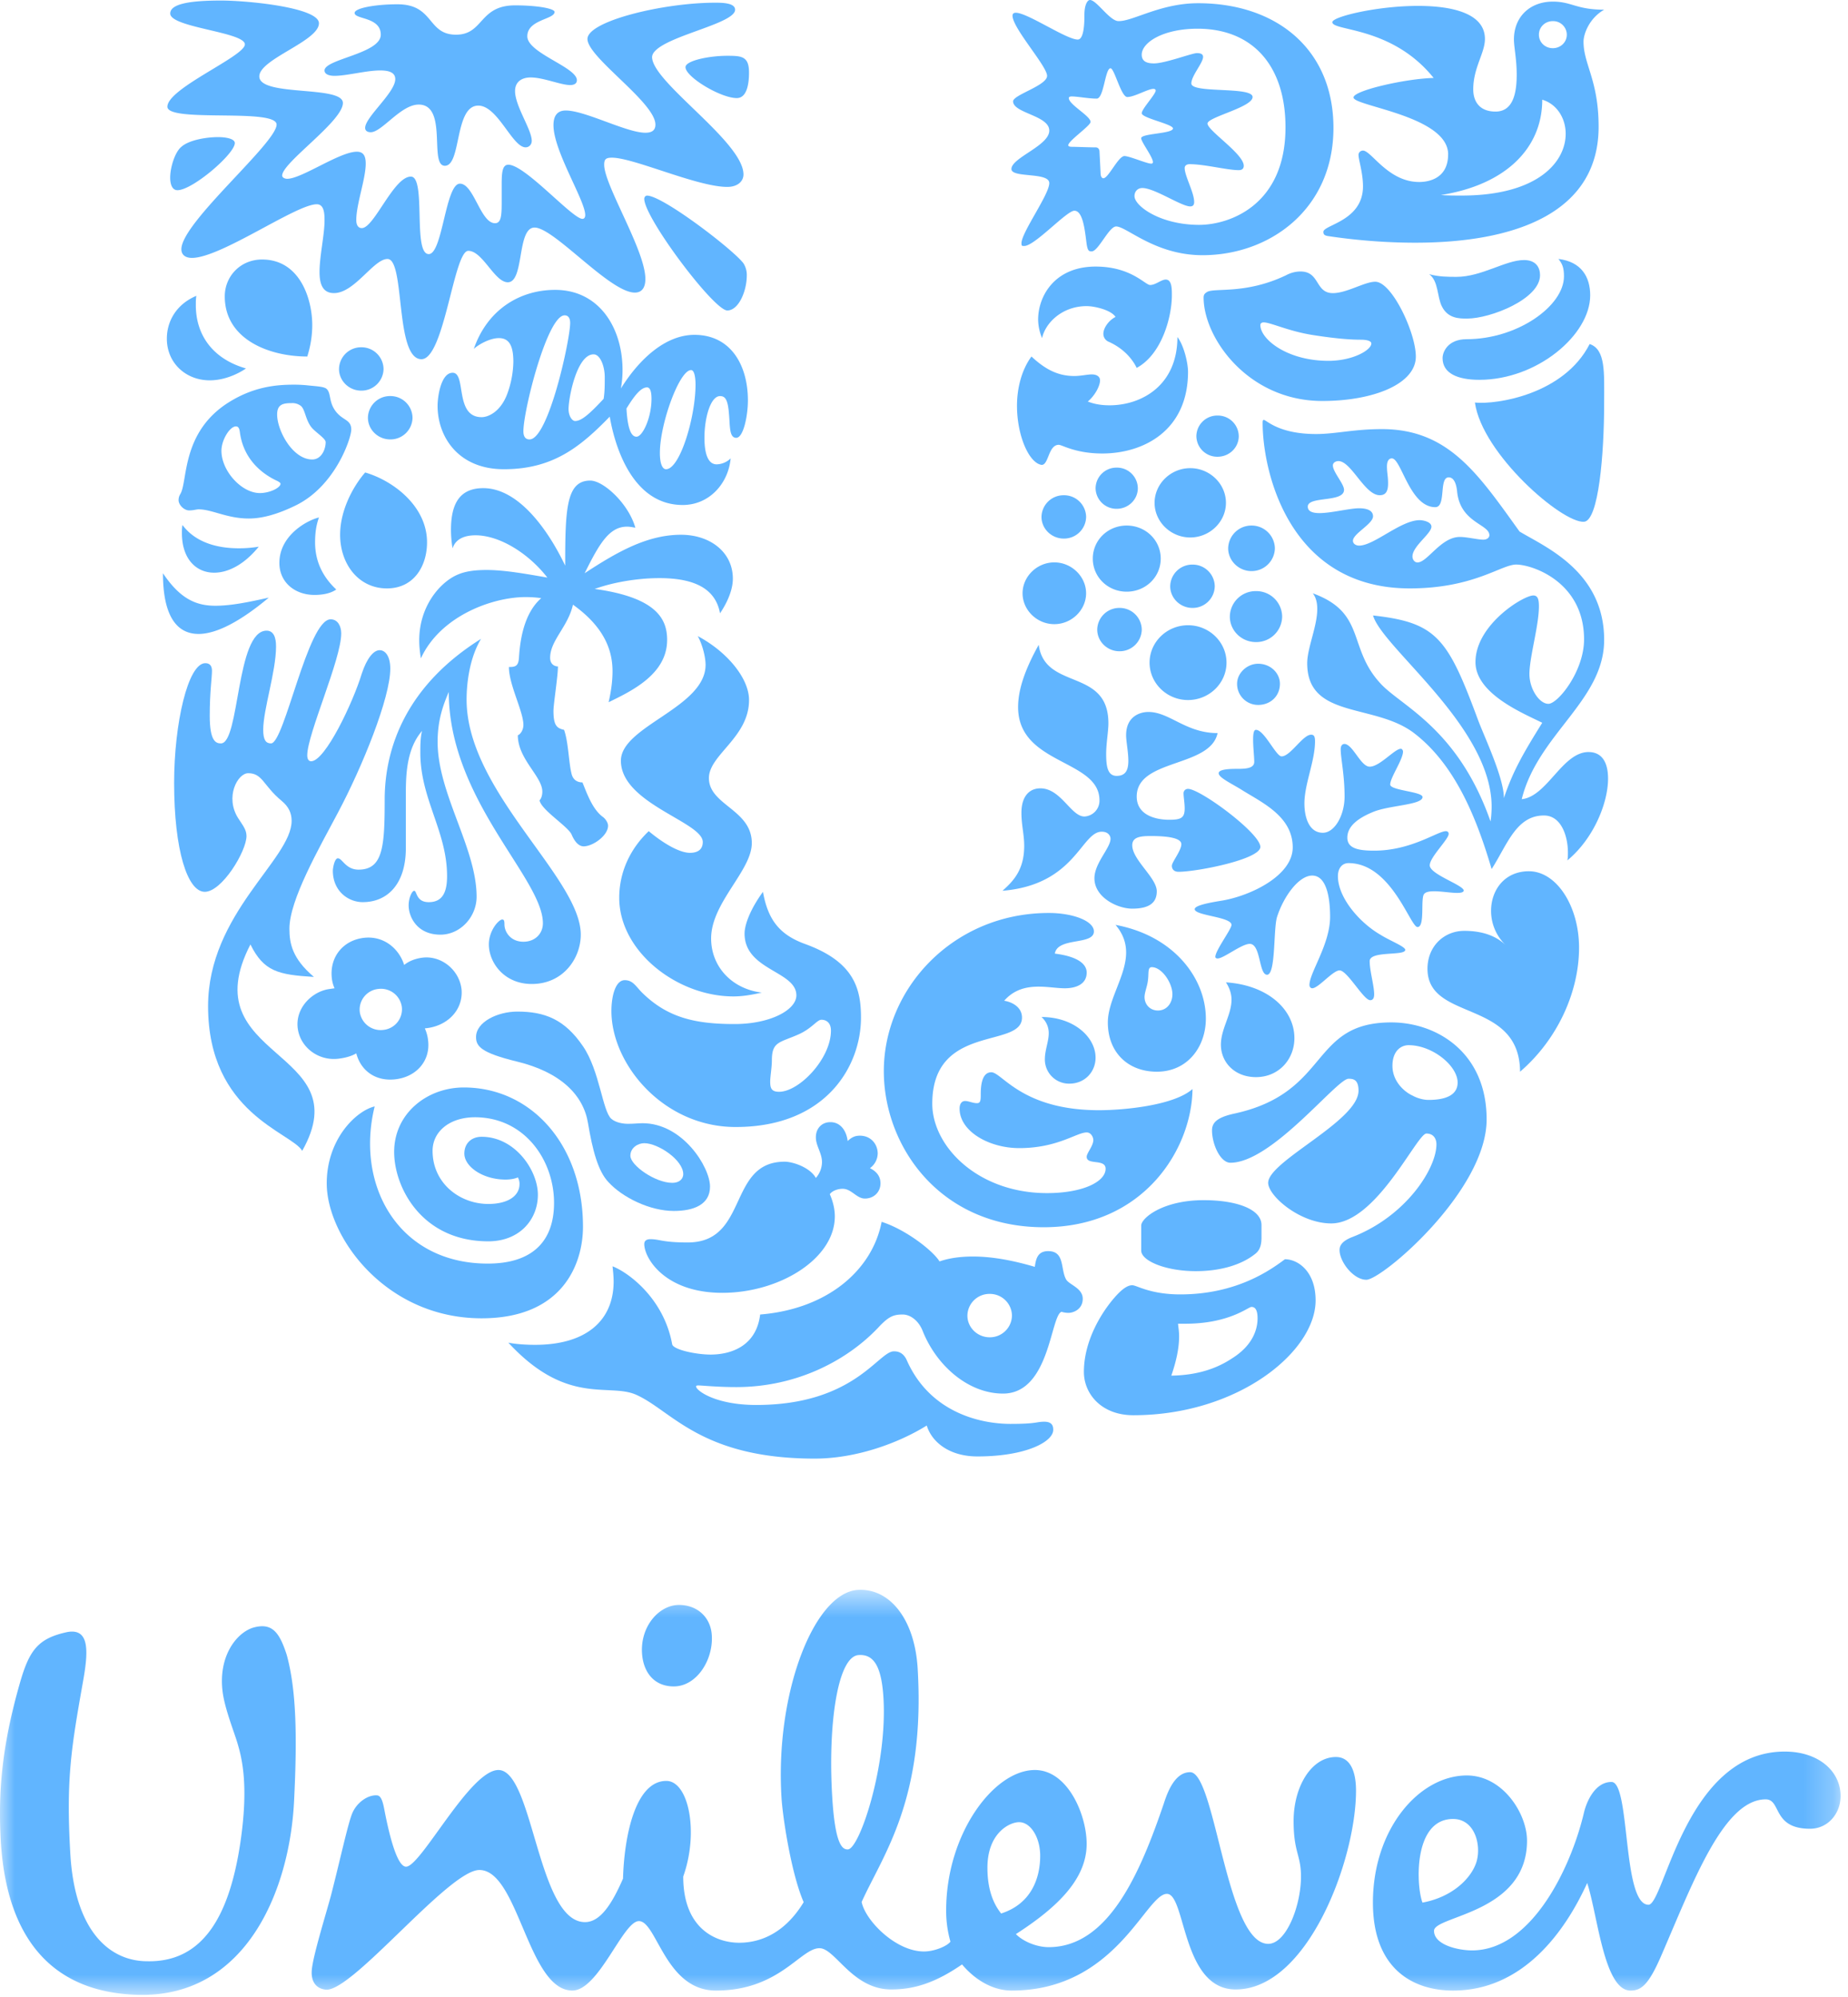
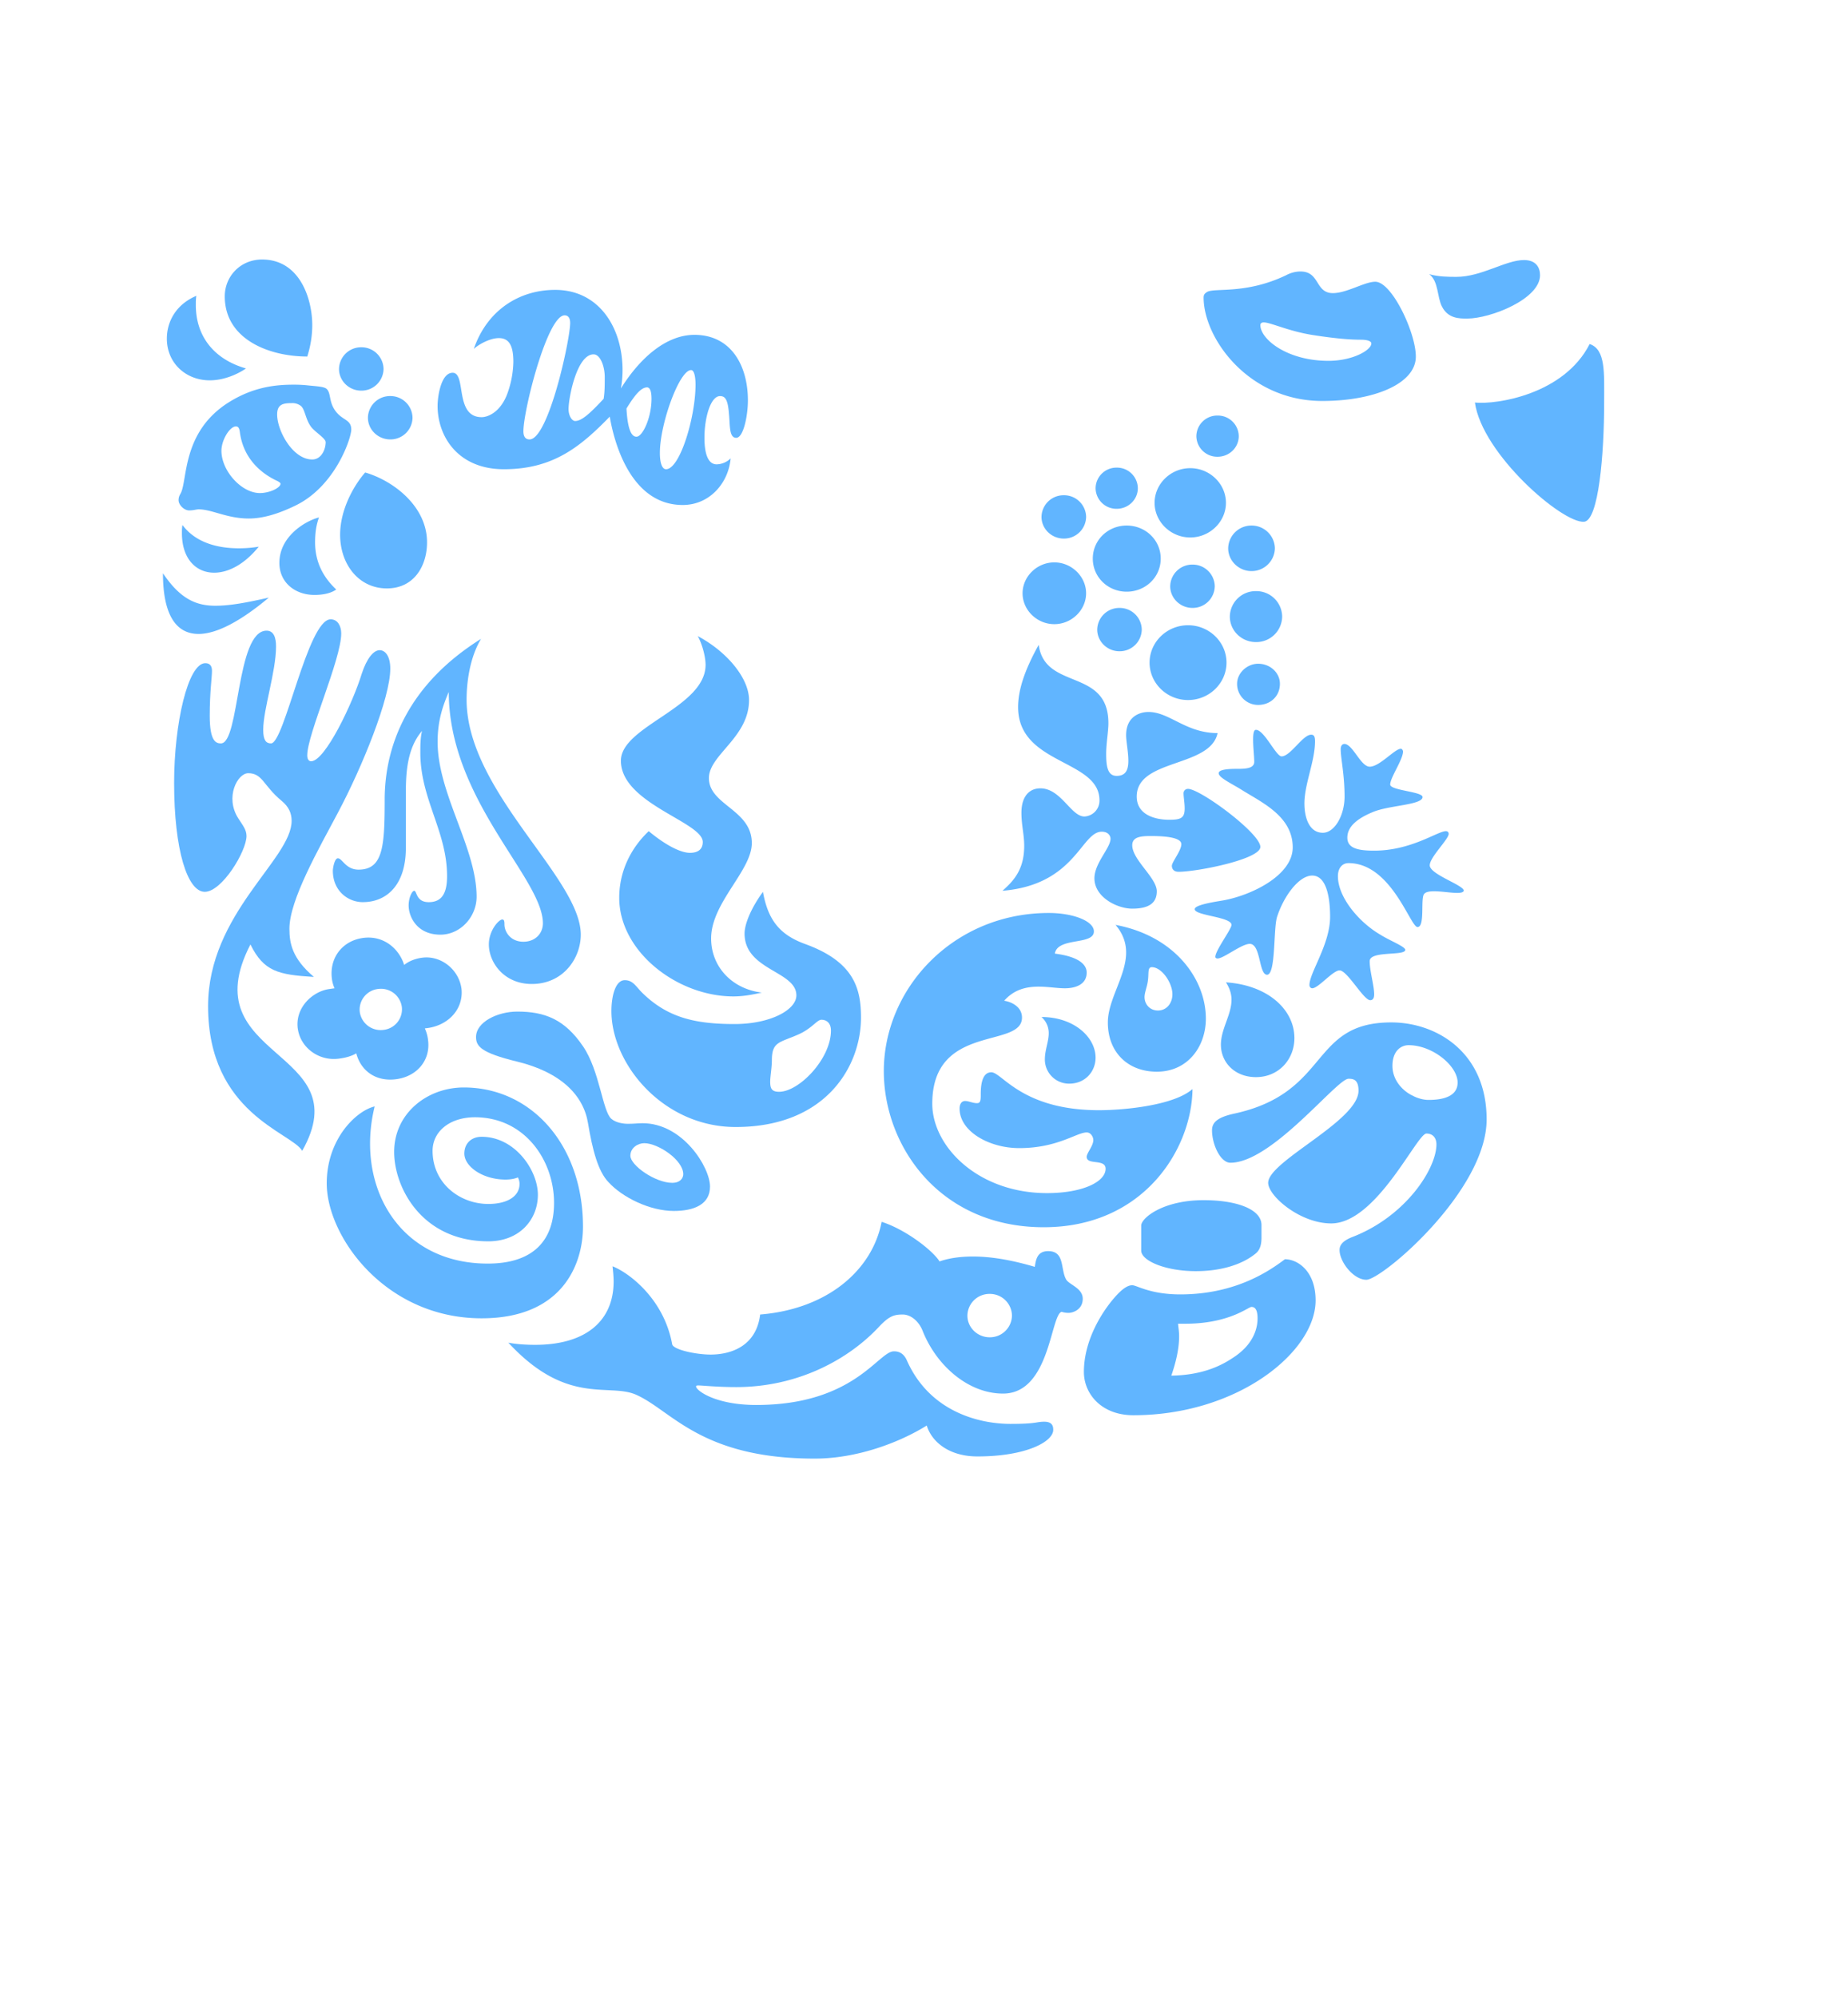
<svg xmlns="http://www.w3.org/2000/svg" xmlns:xlink="http://www.w3.org/1999/xlink" width="62" height="67" viewBox="0 0 62 67">
  <defs>
-     <path id="a" d="M0 .584h61.751v13.592H0z" />
-   </defs>
+     </defs>
  <g fill="none" fill-rule="evenodd">
    <g transform="translate(0 52.763)">
      <mask id="b" fill="#fff">
        <use xlink:href="#a" />
      </mask>
      <path fill="#61B5FF" d="M24.8 12.426c.53 0 1.444-.177 2.163-1.361-.411-.94-.705-2.836-.745-3.528-.212-3.534 1.111-6.858 2.56-6.95 1.062-.066 1.912.968 2.01 2.644.26 4.403-1.165 6.241-1.88 7.827.121.615 1.135 1.661 2.092 1.661.353 0 .78-.182.887-.33a3.716 3.716 0 0 1-.143-1.057c0-2.551 1.594-4.702 2.976-4.702 1.098 0 1.737 1.494 1.737 2.48 0 1.165-.958 2.115-2.374 3.026.249.254.707.438 1.099.438 2.02 0 3.079-2.516 3.862-4.814.14-.439.39-1.057.885-1.057.85 0 1.206 5.76 2.62 5.76.604 0 1.099-1.277 1.099-2.259 0-.73-.248-.803-.248-1.86 0-1.166.602-2.15 1.42-2.15.495 0 .674.51.674 1.127 0 2.335-1.632 6.673-4.038 6.673-1.81 0-1.67-3.208-2.306-3.208-.712 0-1.704 3.245-5.208 3.245-.57 0-1.17-.292-1.666-.877-.85.585-1.56.84-2.374.84-1.31 0-1.878-1.385-2.409-1.385-.639 0-1.345 1.422-3.473 1.422-1.7 0-1.984-2.331-2.585-2.331-.533 0-1.347 2.33-2.233 2.33-1.49 0-1.806-4.045-3.119-4.045-1.027 0-4.273 4.109-5.155 4.015-.354-.038-.503-.31-.466-.675.05-.504.473-1.854.644-2.493.286-1.108.55-2.323.696-2.71.145-.392.54-.67.855-.64.159.015.207.32.256.572.178.902.429 1.82.71 1.82.498 0 2.143-3.244 3.098-3.244 1.171 0 1.312 5.104 2.905 5.104.532 0 .924-.655 1.276-1.46.036-1.35.39-3.278 1.453-3.278.745 0 1.1 1.712.567 3.208 0 1.785 1.132 2.222 1.878 2.222m28.343-4.373c-.44 1.874-1.77 4.63-3.757 4.63-.46 0-1.275-.183-1.275-.657 0-.511 3.12-.581 3.12-3.025 0-.91-.814-2.188-2.02-2.188-1.594 0-3.15 1.788-3.15 4.266 0 2.222 1.342 2.952 2.689 2.952 2.339 0 3.756-1.97 4.5-3.61.356 1.094.565 3.61 1.454 3.61.353 0 .603-.183 1.028-1.166 1.06-2.444 2.089-5.25 3.507-5.25.53 0 .212.986 1.487.986.601 0 1.025-.51 1.025-1.097 0-.839-.743-1.493-1.875-1.493-3.331 0-4.038 5.14-4.57 5.14-.886 0-.602-4.12-1.241-4.12-.568 0-.846.696-.922 1.022M29.64 4.215c-.062-1.02-.302-1.48-.834-1.442-.705.043-1.03 2.328-.887 4.728.092 1.567.318 1.808.53 1.793.39-.024 1.326-2.822 1.191-5.079m-5.762-2.141c-.05-.585-.496-.983-1.098-.983-.672 0-1.306.725-1.239 1.638.043.601.388 1.096 1.065 1.096.776 0 1.344-.911 1.272-1.751m11.02 7.435c0-.617-.32-1.129-.707-1.129-.322 0-1.063.364-1.063 1.53 0 .915.316 1.349.46 1.535 1.026-.33 1.31-1.206 1.31-1.936M48.75 8.273c.745 0 .958.907.78 1.456-.177.546-.814 1.168-1.806 1.35-.213-.548-.32-2.806 1.026-2.806M7.953 5.685c-.1-.332-.396-1.077-.477-1.627-.176-1.217.442-2.02 1.01-2.203.638-.183.887.146 1.134.912.319 1.166.355 2.695.247 4.883-.14 2.99-1.593 6.6-5.206 6.525-3.12-.07-4.5-2.15-4.643-5.32-.068-1.495.036-2.99.638-5.103.32-1.132.604-1.534 1.595-1.75.778-.147.708.69.531 1.677-.387 2.187-.568 3.242-.425 5.722.14 2.625 1.311 3.646 2.587 3.646 1.913.038 2.763-1.602 3.119-3.974.28-1.895.069-2.806-.11-3.388" mask="url(#b)" />
    </g>
    <g fill="#61B5FF">
-       <path d="M49.483 13.508c.243 1.727 2.933 4.055 3.662 4 .487-.04.674-2.255.674-4 0-1 .056-1.782-.486-1.964-.862 1.692-3.12 2.037-3.85 1.964m.148-.763c1.943 0 3.72-1.51 3.72-2.836 0-.62-.3-1.128-1.066-1.22.131.165.186.292.186.583 0 1-1.566 2.11-3.269 2.11-.617 0-.804.417-.804.635 0 .51.505.728 1.233.728m-.41-2.055c-.262 0-.636 0-.842-.4-.169-.327-.112-.855-.43-1.09.318.09.654.09.916.09.842 0 1.647-.564 2.265-.564.407 0 .538.255.538.509 0 .8-1.661 1.455-2.447 1.455M7.411 24.945c.635 0 .504-3.783 1.532-3.783.243 0 .318.237.318.528 0 .854-.43 2.11-.43 2.8 0 .346.093.455.262.455.449 0 1.234-4.164 2-4.164.243 0 .355.236.355.473 0 .872-1.14 3.381-1.14 4.09 0 .11.037.2.131.2.468 0 1.402-1.963 1.7-2.945.169-.51.393-.782.599-.782.187 0 .356.2.356.619 0 .981-.936 3.29-1.758 4.836-.635 1.2-1.626 2.926-1.626 3.89 0 .491.092 1 .822 1.619-1.196-.073-1.682-.182-2.13-1.09-2 3.872 3.682 3.49 1.737 6.925-.355-.617-3.158-1.253-3.158-4.854 0-3.108 2.803-4.927 2.803-6.218 0-.254-.093-.472-.336-.672-.617-.51-.636-.927-1.121-.927-.355 0-.786.8-.337 1.508.15.237.28.382.28.6 0 .51-.823 1.872-1.4 1.872-.58 0-1.028-1.398-1.028-3.654 0-2 .466-4.018 1.046-4.018.168 0 .224.11.224.255 0 .237-.075.709-.075 1.509 0 .855.206.928.374.928" />
+       <path d="M49.483 13.508c.243 1.727 2.933 4.055 3.662 4 .487-.04.674-2.255.674-4 0-1 .056-1.782-.486-1.964-.862 1.692-3.12 2.037-3.85 1.964m.148-.763m-.41-2.055c-.262 0-.636 0-.842-.4-.169-.327-.112-.855-.43-1.09.318.09.654.09.916.09.842 0 1.647-.564 2.265-.564.407 0 .538.255.538.509 0 .8-1.661 1.455-2.447 1.455M7.411 24.945c.635 0 .504-3.783 1.532-3.783.243 0 .318.237.318.528 0 .854-.43 2.11-.43 2.8 0 .346.093.455.262.455.449 0 1.234-4.164 2-4.164.243 0 .355.236.355.473 0 .872-1.14 3.381-1.14 4.09 0 .11.037.2.131.2.468 0 1.402-1.963 1.7-2.945.169-.51.393-.782.599-.782.187 0 .356.2.356.619 0 .981-.936 3.29-1.758 4.836-.635 1.2-1.626 2.926-1.626 3.89 0 .491.092 1 .822 1.619-1.196-.073-1.682-.182-2.13-1.09-2 3.872 3.682 3.49 1.737 6.925-.355-.617-3.158-1.253-3.158-4.854 0-3.108 2.803-4.927 2.803-6.218 0-.254-.093-.472-.336-.672-.617-.51-.636-.927-1.121-.927-.355 0-.786.8-.337 1.508.15.237.28.382.28.6 0 .51-.823 1.872-1.4 1.872-.58 0-1.028-1.398-1.028-3.654 0-2 .466-4.018 1.046-4.018.168 0 .224.11.224.255 0 .237-.075.709-.075 1.509 0 .855.206.928.374.928" />
      <path d="M12.176 30.271c.786 0 1.44-.564 1.44-1.817V26.6c0-.71.056-1.509.543-2.073-.057.237-.057.491-.057.727 0 1.564.897 2.637.897 4.146 0 .563-.168.872-.616.872-.43 0-.392-.381-.486-.381-.074 0-.187.235-.187.49 0 .382.28.982 1.065.982.673 0 1.215-.6 1.215-1.273 0-1.635-1.308-3.454-1.308-5.199 0-.764.205-1.273.374-1.673 0 3.618 3.158 6.254 3.158 7.763 0 .346-.261.619-.654.619-.43 0-.636-.328-.636-.583 0-.127-.019-.163-.075-.163-.11 0-.448.363-.448.837 0 .6.504 1.327 1.44 1.327 1.064 0 1.644-.873 1.644-1.655 0-1.908-3.831-4.8-3.831-7.89 0-.528.092-1.382.485-2.036-2.467 1.544-3.233 3.6-3.233 5.4 0 1.563-.055 2.344-.878 2.344-.43 0-.542-.38-.693-.38-.111 0-.168.326-.168.417 0 .673.505 1.054 1.01 1.054M44.568 12.108c.823 0 1.44-.363 1.44-.582 0-.072-.112-.127-.355-.127s-.73-.017-1.646-.163c-.786-.128-1.384-.418-1.61-.418-.074 0-.112.036-.112.09 0 .474.899 1.2 2.283 1.2M40.493 9.8c.238-.155 1.291.09 2.654-.564.168-.09.336-.126.485-.126.656 0 .487.726 1.086.726.467 0 1.066-.382 1.422-.382.557 0 1.361 1.71 1.361 2.51 0 .927-1.436 1.491-3.138 1.491-2.485 0-3.982-2.11-3.982-3.473 0-.109.057-.146.112-.182M12.57 37.126c-.617.146-1.608 1.09-1.608 2.583 0 1.78 1.963 4.527 5.196 4.527 2.728 0 3.401-1.836 3.401-3.074 0-2.745-1.737-4.672-3.998-4.672-1.234 0-2.337.873-2.337 2.162 0 1.202.935 3.001 3.159 3.001 1.047 0 1.663-.728 1.663-1.562 0-.82-.766-1.946-1.888-1.946-.336 0-.579.216-.579.563 0 .436.617.873 1.383.873.186 0 .336-.037.412-.073a.437.437 0 0 1 .056.219c0 .418-.412.672-1.047.672-.953 0-1.87-.69-1.87-1.783 0-.653.58-1.126 1.421-1.126 1.663 0 2.654 1.436 2.654 2.873 0 1.29-.728 2.037-2.224 2.037-2.991 0-4.448-2.619-3.794-5.274M32.456 44.145c0 .4.336.728.748.728a.74.74 0 0 0 .747-.728.74.74 0 0 0-.747-.728.74.74 0 0 0-.748.728m1.449 3.634c.896 0 .85-.073 1.131-.073.28 0 .3.164.3.273 0 .4-.918.892-2.544.892-.953 0-1.533-.491-1.7-1.037-.935.582-2.355 1.11-3.758 1.11-3.83 0-4.802-1.62-5.999-2.146-.916-.4-2.317.382-4.28-1.745.262.054.617.073.898.073 1.718 0 2.634-.817 2.634-2.127 0-.165-.019-.345-.037-.508.523.2 1.72 1.071 2.001 2.616.037.183.803.346 1.288.346.674 0 1.533-.273 1.664-1.344 2.243-.183 3.758-1.473 4.076-3.11.802.254 1.718.963 1.942 1.328.318-.11.692-.164 1.121-.164.598 0 1.272.11 2.075.346.038-.236.075-.527.45-.527.56 0 .41.6.597.943.094.183.562.291.562.655 0 .346-.3.474-.487.474a.848.848 0 0 1-.225-.036c-.373.127-.392 2.744-1.962 2.744-1.159 0-2.224-.927-2.692-2.09-.13-.345-.41-.563-.673-.563-.298 0-.466.054-.82.436-1.01 1.071-2.692 1.999-4.767 1.999-.636 0-1.14-.055-1.271-.055-.075 0-.075.018-.075.036 0 .128.635.619 2.018.619 3.29 0 4.094-1.8 4.617-1.8.076 0 .298 0 .43.291.766 1.744 2.44 2.144 3.486 2.144M45.242 36.198c-.393 0-2.564 2.818-3.962 2.818-.337 0-.617-.618-.617-1.089 0-.255.167-.437.767-.564 3.213-.71 2.502-3.056 5.248-3.056 1.514 0 3.198 1.001 3.198 3.255 0 2.4-3.512 5.381-4.036 5.381-.43 0-.898-.6-.898-.998 0-.127.056-.292.43-.437 1.792-.692 2.82-2.292 2.82-3.11 0-.182-.093-.362-.336-.362-.318 0-1.678 3.016-3.194 3.016-1.049 0-2.115-.924-2.115-1.362 0-.728 3.031-2.073 3.031-3.092 0-.383-.186-.4-.336-.4m2.016-1.127c-.262 0-.542.2-.542.693 0 .543.43.89.673.998.13.073.337.146.54.146.543 0 .974-.146.974-.583 0-.561-.843-1.254-1.645-1.254M12.344 14.017c0 .4.338.728.75.728a.74.74 0 0 0 .746-.728.74.74 0 0 0-.747-.727.74.74 0 0 0-.749.727m-.97-1.636c0 .4.336.727.746.727a.74.74 0 0 0 .748-.727.74.74 0 0 0-.748-.728.74.74 0 0 0-.746.728m-.673 4.982c-.431.108-1.328.618-1.328 1.526 0 .654.523 1.074 1.178 1.074.336 0 .579-.074.73-.182-.524-.491-.71-1.037-.71-1.582 0-.382.054-.618.13-.836m-4.579.254c-.019.092-.019.182-.019.273 0 .854.467 1.327 1.084 1.327.466 0 1.009-.273 1.494-.873a4.041 4.041 0 0 1-.672.054c-.692 0-1.439-.18-1.887-.781m-.655 1.618c0 1.382.43 2.037 1.196 2.037.598 0 1.402-.419 2.355-1.219-.729.164-1.29.273-1.794.273-.672 0-1.195-.255-1.757-1.09m4.842-7.273c.093-.292.167-.654.167-1.055 0-.872-.412-2.2-1.683-2.2-.728 0-1.252.564-1.252 1.237 0 1.437 1.477 2.018 2.768 2.018m-1.59 4.582c-.617 0-1.29-.745-1.29-1.419 0-.363.281-.818.486-.818.075 0 .113.055.131.183.112.89.71 1.4 1.271 1.654.056.036.094.054.094.09 0 .128-.356.31-.692.31m1.72-2.219c.13.172.487.383.487.51 0 .254-.151.582-.45.582-.655 0-1.178-.964-1.178-1.51 0-.345.206-.381.486-.381a.46.46 0 0 1 .28.073c.17.09.17.454.375.726m-4.391 2.255a.382.382 0 0 0-.057.2c0 .164.187.346.354.346.15 0 .244-.036.318-.036.448 0 .953.308 1.682.308.43 0 .935-.127 1.57-.436 1.346-.655 1.87-2.272 1.87-2.546 0-.346-.285-.3-.524-.618-.238-.317-.147-.598-.3-.746-.086-.085-.354-.09-.691-.127a4.233 4.233 0 0 0-.411-.018c-.616 0-1.348.074-2.168.582-1.622 1.007-1.383 2.673-1.643 3.09m6.203-.726c-.41.472-.84 1.273-.84 2.09 0 .982.617 1.8 1.57 1.8.916 0 1.346-.763 1.346-1.545 0-1.218-1.14-2.073-2.076-2.345m-4-3.49s-.54.398-1.214.398c-.803 0-1.439-.581-1.439-1.399 0-.564.3-1.145.99-1.437-.018.11-.018.2-.018.31 0 1.036.598 1.817 1.682 2.127M41.205 18.398c0 .42.356.765.781.765a.78.78 0 0 0 .786-.765.78.78 0 0 0-.786-.763.779.779 0 0 0-.781.763m.056 2.291c0 .474.393.856.876.856a.867.867 0 0 0 .879-.856.866.866 0 0 0-.88-.854.866.866 0 0 0-.875.854m-2.693 1.546c0 .69.58 1.255 1.29 1.255.71 0 1.291-.564 1.291-1.255 0-.69-.58-1.255-1.29-1.255-.712 0-1.291.565-1.291 1.255m.692-2.564c0 .4.336.728.748.728a.74.74 0 0 0 .747-.728.74.74 0 0 0-.747-.726.74.74 0 0 0-.748.726m-2.448 1.455c0 .4.337.727.744.727a.74.74 0 0 0 .75-.727.74.74 0 0 0-.75-.727.74.74 0 0 0-.744.727m1.924-4.253c0 .635.542 1.162 1.196 1.162.656 0 1.198-.527 1.198-1.162 0-.638-.542-1.164-1.198-1.164-.654 0-1.196.526-1.196 1.164m1.402-2.237a.7.7 0 0 0 .712.69c.392 0 .71-.309.71-.69a.701.701 0 0 0-.71-.692.7.7 0 0 0-.712.692m-3.381 1.745a.7.7 0 0 0 .706.692c.393 0 .711-.31.711-.692a.7.7 0 0 0-.71-.69.7.7 0 0 0-.707.69m-.094 2.363c0 .62.505 1.11 1.137 1.11.635 0 1.142-.49 1.142-1.11 0-.618-.507-1.109-1.142-1.109-.632 0-1.137.491-1.137 1.11m-2.356 1.163c0 .564.485 1.036 1.065 1.036.579 0 1.066-.472 1.066-1.036 0-.563-.487-1.037-1.066-1.037-.58 0-1.065.474-1.065 1.037m.635-2.564c0 .4.337.728.747.728a.74.74 0 0 0 .75-.728.74.74 0 0 0-.75-.726.74.74 0 0 0-.747.726m6.562 5.6c0-.363.337-.672.707-.672.411 0 .73.31.73.672 0 .418-.319.71-.73.71a.704.704 0 0 1-.707-.71M41.986 43.854c.094 0 .205.054.205.382 0 .4-.186.926-.856 1.344-.467.31-1.103.565-2.038.58.15-.434.262-.89.262-1.323 0-.146-.019-.256-.037-.419h.242c1.478 0 2.115-.564 2.222-.564m.15-1.8c.151-.125.187-.327.187-.528v-.418c0-.528-.819-.836-1.942-.836-1.365 0-2.094.599-2.094.854v.836c0 .347.823.692 1.833.692.804 0 1.534-.2 2.017-.6m.972.2c-.487.364-1.624 1.18-3.513 1.18-1.01 0-1.459-.308-1.61-.308-.186 0-.392.182-.598.418-.444.51-1.024 1.455-1.024 2.491 0 .727.58 1.453 1.66 1.453 3.499 0 6.114-2.126 6.114-3.853 0-.98-.598-1.381-1.03-1.381M43.763 26.963c0 .454.151.981.619.981.392 0 .728-.58.728-1.217 0-.728-.13-1.292-.13-1.583 0-.127.056-.181.13-.181.282.018.543.763.843.763.337 0 .838-.6 1.043-.6.057 0 .075.073.075.09 0 .274-.43.874-.43 1.11 0 .2 1.085.236 1.085.418 0 .273-1.138.273-1.68.51-.523.218-.843.49-.843.854s.375.436.9.436c1.248 0 2.126-.654 2.407-.654.056 0 .093.036.093.09 0 .183-.635.782-.635 1.056 0 .308 1.16.67 1.14.854-.018.054-.093.072-.223.072-.207 0-.524-.055-.768-.055-.15 0-.28.018-.337.09-.13.147.038 1.11-.223 1.11-.243 0-.88-2.145-2.315-2.145-.206 0-.355.164-.355.437 0 .726.73 1.563 1.421 1.963.314.2.838.4.838.51 0 .217-1.193.018-1.193.381 0 .328.15.82.15 1.11 0 .09-.02.199-.132.199-.224 0-.768-1-1.029-1-.224 0-.71.6-.917.6-.056 0-.093-.055-.093-.108 0-.419.693-1.364.693-2.292 0-.436-.057-1.382-.6-1.382-.448 0-.954.691-1.178 1.382-.13.4-.038 1.946-.337 1.946-.28 0-.206-1.036-.58-1.036-.276 0-.875.49-1.08.49-.038 0-.075-.018-.075-.054 0-.218.542-.928.542-1.073 0-.273-1.234-.309-1.234-.527 0-.128.485-.218.934-.291.95-.164 2.354-.837 2.354-1.782 0-1.054-1.048-1.51-1.736-1.946-.356-.218-.748-.399-.748-.544 0-.146.449-.146.636-.146.28 0 .557-.018.557-.236 0-.164-.038-.49-.038-.746 0-.182.019-.327.094-.327.281 0 .673.89.861.89.299 0 .71-.727.992-.727.092 0 .13.055.13.219 0 .672-.356 1.435-.356 2.091m-8.914-5.327c.205 1.545 2.338.763 2.338 2.635 0 .273-.075.674-.075 1.019 0 .4.037.745.352.745.317 0 .392-.217.392-.509 0-.291-.075-.654-.075-.854 0-.637.468-.782.749-.782.71 0 1.253.709 2.32.709-.244 1.164-2.713.854-2.713 2.128 0 .636.655.78 1.085.78.393 0 .524-.054.524-.38 0-.183-.038-.383-.038-.51 0-.073.056-.146.15-.146.413 0 2.427 1.491 2.427 1.947 0 .417-2.127.835-2.744.835-.188 0-.225-.127-.225-.2 0-.127.318-.509.318-.726 0-.164-.281-.274-1.03-.274-.355 0-.617.037-.617.31 0 .49.823 1.09.823 1.544 0 .364-.224.583-.823.583-.505 0-1.269-.383-1.269-1.019 0-.509.54-1.017.54-1.326 0-.092-.071-.237-.295-.237-.693 0-.88 1.781-3.33 1.982.393-.346.729-.728.729-1.508 0-.382-.093-.692-.093-1.11 0-.545.261-.819.635-.819.691 0 1.028.945 1.478.945a.532.532 0 0 0 .505-.544c0-1.382-2.73-1.182-2.73-3.128 0-.527.186-1.182.692-2.09" />
      <path d="M38.399 33.453c0 .255.187.455.449.455.3 0 .486-.255.486-.546 0-.381-.355-.909-.692-.909-.15 0-.094.219-.131.455-.02.181-.112.4-.112.545m-.973-2.418c1.964.364 3.03 1.8 3.03 3.146 0 .927-.598 1.78-1.646 1.78-.954 0-1.642-.635-1.642-1.654 0-.763.613-1.563.613-2.345 0-.309-.093-.618-.355-.927m-2.484 3.091a.721.721 0 0 1 .243.545c0 .274-.13.564-.13.874a.81.81 0 0 0 .821.817c.525 0 .88-.4.88-.872 0-.69-.73-1.364-1.814-1.364m6.188-1.163c.13.199.187.4.187.58 0 .51-.356.983-.356 1.51 0 .6.469 1.09 1.176 1.09.766 0 1.29-.598 1.29-1.308 0-.964-.898-1.781-2.297-1.872m-5.74-.965c.861.11 1.068.4 1.068.637 0 .4-.375.527-.731.527-.261 0-.56-.055-.879-.055-.411 0-.822.091-1.158.473.242.037.598.2.598.565 0 1.054-3.01.18-3.01 2.89 0 1.436 1.533 3 3.85 3 1.198 0 1.965-.381 1.965-.818 0-.345-.635-.11-.635-.4 0-.127.223-.365.223-.565 0-.088-.074-.253-.223-.253-.338 0-.974.526-2.264.526-1.01 0-2-.562-2-1.326 0-.164.075-.255.187-.255s.261.073.393.073c.112 0 .13-.073.13-.272 0-.201 0-.765.355-.765.356 0 1.029 1.273 3.61 1.273.856 0 2.521-.163 3.139-.71-.02 2-1.628 4.637-4.991 4.637-3.496 0-5.365-2.728-5.365-5.237 0-2.781 2.336-5.308 5.533-5.308.822 0 1.515.272 1.515.618 0 .474-1.216.182-1.31.745M23.298 11.236c1.234 0 1.794 1.036 1.794 2.2 0 .508-.149 1.255-.392 1.255-.243 0-.205-.419-.243-.8-.037-.492-.131-.6-.3-.6-.318 0-.523.726-.523 1.4 0 .417.075.89.41.89a.69.69 0 0 0 .469-.2c-.075.836-.711 1.564-1.608 1.564-1.645 0-2.262-1.873-2.448-2.964-.991 1.018-1.906 1.764-3.552 1.764-1.531 0-2.224-1.091-2.224-2.127 0-.31.113-1.11.505-1.11.467 0 .056 1.49.972 1.49.225 0 .635-.181.86-.78a3.29 3.29 0 0 0 .205-1.073c0-.492-.112-.8-.485-.8-.318 0-.71.235-.842.363.45-1.309 1.533-1.981 2.729-1.981 1.477 0 2.261 1.272 2.261 2.69 0 .2-.018.418-.056.619.636-1.019 1.515-1.8 2.468-1.8m-1.44 2.146c0-.31-.075-.383-.15-.383-.186 0-.391.219-.69.71.037.654.15.945.336.945.205 0 .504-.637.504-1.272m-2.561.745c.206 0 .468-.22.955-.745.037-.237.037-.456.037-.728 0-.363-.15-.764-.374-.764-.562 0-.84 1.455-.84 1.837 0 .217.11.4.222.4m3.048 1.618c.466 0 .99-1.746.99-2.837 0-.237-.037-.49-.15-.49-.392 0-1.046 1.8-1.046 2.781 0 .382.094.546.206.546m-4.579-1c.635 0 1.363-3.346 1.363-3.91 0-.145-.055-.254-.186-.254-.58 0-1.383 3.182-1.383 3.891 0 .128.037.273.206.273" />
-       <path d="M19.803 16.126c-.804 0-.841.947-.841 2.854-.598-1.254-1.589-2.6-2.748-2.6-.784 0-1.084.51-1.084 1.4 0 .182.02.455.056.618.094-.308.394-.436.766-.436.805 0 1.776.6 2.412 1.419-.73-.127-1.44-.255-2.037-.255-.375 0-.71.037-.991.164-.542.236-1.271 1.018-1.271 2.2 0 .182.019.381.056.6.654-1.419 2.392-2.055 3.514-2.055.225 0 .392.018.523.036-.58.509-.71 1.4-.747 2-.019.291-.131.31-.337.31 0 .6.486 1.49.486 1.945 0 .164-.094.31-.187.346 0 .8.822 1.382.822 1.89 0 .127-.037.237-.093.292.056.327.96.877 1.077 1.153.144.336.306.392.4.392.317 0 .821-.364.821-.691 0-.11-.094-.236-.167-.291-.356-.254-.543-.8-.692-1.163-.132 0-.3-.054-.36-.268-.102-.377-.107-1.078-.257-1.496-.243-.055-.355-.146-.355-.636 0-.237.15-1.164.15-1.492-.113 0-.262-.073-.262-.29 0-.582.598-1.037.766-1.782 1.066.763 1.327 1.545 1.327 2.236 0 .363-.056.709-.131 1.037.785-.382 1.963-.946 1.963-2.091 0-.674-.318-1.419-2.43-1.71.654-.236 1.477-.363 2.168-.363 1.197 0 1.888.363 2.037 1.181.243-.363.43-.782.43-1.163 0-.892-.766-1.473-1.738-1.473-1.14 0-2.15.581-3.234 1.291.487-.981.822-1.563 1.421-1.563.093 0 .187.018.28.036-.224-.8-1.064-1.582-1.513-1.582M51.293 29.235c.936 0 1.684 1.182 1.684 2.564 0 1.472-.711 3.072-1.979 4.162-.019-2.454-3.106-1.671-3.106-3.453 0-.763.562-1.273 1.235-1.273.6 0 1.067.164 1.403.492a1.591 1.591 0 0 1-.505-1.164c0-.692.45-1.328 1.268-1.328M37.426 10.635c-.15-.236-.707-.363-.968-.363-.825 0-1.385.563-1.497 1.073a1.667 1.667 0 0 1-.132-.618c0-.8.562-1.782 1.928-1.782 1.193 0 1.66.618 1.829.618.187 0 .374-.182.524-.182.206 0 .206.309.206.528 0 .726-.337 1.981-1.18 2.436-.15-.31-.448-.655-.931-.873a.288.288 0 0 1-.187-.272c0-.2.187-.456.408-.565m-2.82 1.328c.485.455.915.654 1.438.654.207 0 .45-.054.582-.054.168 0 .28.072.28.2 0 .2-.187.527-.411.71.224.09.468.127.73.127 1.061 0 2.277-.655 2.277-2.291.225.29.356.89.356 1.164 0 1.981-1.497 2.744-2.877 2.744-.898 0-1.348-.291-1.46-.291-.355 0-.336.692-.58.673-.429-.072-.821-1-.821-1.981 0-.582.15-1.2.485-1.655M18.606.4c0-.11-.56-.22-1.326-.22-1.215 0-1.047.984-1.981.984-.972 0-.73-1.02-1.963-1.02-.748 0-1.439.128-1.439.291 0 .22.878.128.878.729 0 .636-1.887.818-1.887 1.2 0 .126.148.181.335.181.412 0 1.066-.181 1.533-.181.262 0 .505.053.505.29 0 .455-1.01 1.273-1.01 1.637 0 .109.093.146.187.146.375 0 1.01-.928 1.608-.928.991 0 .338 2.054.879 2.054.56 0 .317-2.019 1.121-2.019.655 0 1.14 1.4 1.589 1.4.112 0 .205-.09.205-.218 0-.38-.56-1.163-.56-1.672 0-.309.224-.455.523-.455.43 0 1.009.255 1.326.255.112 0 .225-.036.225-.163 0-.437-1.663-.91-1.663-1.473 0-.564.915-.564.915-.819m4.392 1.855c0 .327 1.178 1.037 1.72 1.037.318 0 .411-.419.411-.855 0-.545-.242-.564-.729-.564-.616 0-1.402.164-1.402.382m1.945 3.6c0-1.091-3.033-3.073-3.066-3.927-.003-.078.04-.156.109-.225.52-.533 2.676-.922 2.676-1.376 0-.235-.45-.235-.673-.235-1.738 0-4.28.618-4.28 1.217 0 .62 2.28 2.128 2.28 2.874 0 .2-.131.272-.337.272-.634 0-2.018-.746-2.672-.746-.299 0-.411.2-.411.492 0 .872 1.065 2.527 1.065 3.017 0 .055-.019.127-.093.127-.337 0-1.924-1.817-2.486-1.817-.205 0-.224.272-.224.672v.618c0 .418-.02.673-.223.673-.487 0-.711-1.327-1.178-1.327-.487 0-.58 2.363-1.046 2.363-.544 0-.076-2.6-.6-2.6-.578 0-1.233 1.728-1.645 1.728-.149 0-.186-.146-.186-.273 0-.527.317-1.381.317-1.89 0-.255-.075-.4-.298-.4-.58 0-1.851.909-2.337.909-.075 0-.168-.037-.168-.11 0-.435 2.037-1.818 2.037-2.435 0-.601-2.804-.2-2.804-.892 0-.581 2-1.182 2-1.782 0-.527-2.374-.763-3.289-.763-1.103 0-1.7.126-1.7.436 0 .473 2.504.619 2.504 1.036 0 .4-2.599 1.473-2.599 2.091 0 .546 3.663.036 3.663.6 0 .618-3.194 3.29-3.194 4.181 0 .2.149.292.354.292.972 0 3.495-1.8 4.187-1.8.242 0 .262.29.262.545 0 .473-.168 1.2-.168 1.728 0 .417.112.708.485.708.692 0 1.327-1.145 1.795-1.145.598 0 .243 3.363 1.14 3.363.766 0 1.083-3.636 1.57-3.636.485 0 .879 1.055 1.327 1.055.56 0 .298-1.836.897-1.836.654 0 2.523 2.182 3.364 2.182.261 0 .354-.2.354-.456 0-.963-1.382-3.144-1.382-3.835 0-.181.055-.236.26-.236.73 0 2.861.981 3.87.981.338 0 .543-.181.543-.418M7.878 4.8c0 .364-1.42 1.582-1.924 1.582-.187 0-.244-.218-.244-.418 0-.363.168-.872.375-1.037.241-.218.803-.326 1.233-.326.26 0 .56.054.56.2m13.737 1.872c0 .636 2.336 3.745 2.785 3.745.375 0 .655-.636.655-1.182a.732.732 0 0 0-.112-.4c-.336-.454-2.71-2.272-3.234-2.272-.057 0-.094.054-.094.109M51.63 1.164c0 .254.205.453.467.453s.469-.2.469-.453a.458.458 0 0 0-.469-.455c-.262 0-.467.2-.467.455M48.585 5.18c0-1.29-3.175-1.618-3.175-1.909 0-.236 1.773-.636 2.689-.655-1.402-1.745-3.4-1.563-3.4-1.872 0-.182 1.496-.546 2.877-.546 1.16 0 2.243.255 2.243 1.11 0 .473-.392.964-.392 1.69 0 .4.204.746.748.746.58 0 .71-.6.71-1.237 0-.526-.093-.927-.093-1.182 0-.763.539-1.271 1.305-1.271.637 0 .786.271 1.722.271-.506.292-.692.82-.692 1.073 0 .765.506 1.292.506 2.856 0 2.871-2.766 3.89-6.151 3.89-.93 0-1.923-.073-2.896-.218-.149-.019-.187-.055-.187-.146 0-.236 1.329-.364 1.329-1.527 0-.455-.15-.89-.15-1.054 0-.091.075-.146.15-.146.28 0 .842 1.054 1.886 1.054.278 0 .97-.09.97-.927m3.158-1.835c0 1.617-1.212 2.853-3.401 3.199.244.018.468.018.693.018 2.559 0 3.494-1.127 3.494-2.072 0-.528-.299-1-.786-1.145M50.456 26.78c.3-.908.674-1.545 1.286-2.527-.612-.308-2.24-.963-2.24-2.036 0-1.255 1.608-2.236 1.94-2.236.15 0 .188.127.188.364 0 .654-.318 1.708-.318 2.272 0 .509.337 1 .636 1 .318 0 1.197-1.09 1.197-2.163 0-1.928-1.74-2.51-2.278-2.51-.505 0-1.422.8-3.572.8-4.018 0-4.934-3.871-4.934-5.563 0-.073.018-.091.037-.091.094 0 .487.474 1.758.474.655 0 1.254-.165 2.208-.165 2.239 0 3.231 1.51 4.616 3.436.837.509 2.839 1.328 2.839 3.636 0 2.037-2.226 3.164-2.765 5.346.856-.09 1.362-1.582 2.241-1.582.45 0 .655.346.655.892 0 .8-.468 2-1.366 2.745.019-.073.019-.164.019-.273 0-.509-.206-1.235-.805-1.235-.93 0-1.23.981-1.754 1.798-.543-1.853-1.272-3.527-2.58-4.545-1.324-1.036-3.607-.473-3.607-2.363 0-.51.337-1.237.337-1.819 0-.2-.038-.382-.15-.527 1.796.655 1.16 1.818 2.264 3.018.688.764 2.595 1.491 3.699 4.636.018-.09.037-.326.037-.49 0-2.69-3.662-5.328-3.979-6.42 2.127.237 2.5.747 3.511 3.474.206.564.88 1.965.88 2.655m-.487-8.819c0-.381-.992-.417-1.085-1.49-.019-.163-.075-.454-.281-.454-.336 0-.075 1-.449 1-.86 0-1.14-1.637-1.457-1.637-.076 0-.165.055-.165.273 0 .2.038.328.038.563 0 .237-.056.4-.28.4-.506 0-.955-1.145-1.385-1.145-.094 0-.187.054-.187.146 0 .218.374.617.374.818 0 .437-1.216.2-1.216.564 0 .164.168.217.392.217.394 0 1.011-.162 1.329-.162.187 0 .468.036.468.271 0 .255-.674.582-.674.819 0 .109.112.163.206.163.505 0 1.399-.854 2.035-.854.112 0 .392.054.392.218 0 .236-.636.654-.636 1 0 .09.058.2.17.2.334 0 .783-.855 1.42-.855.243 0 .598.091.786.091.15 0 .205-.09.205-.146" />
-       <path d="M36.045 7.071c.3 0 .356.71.413 1.128.037.219.074.236.168.236.224 0 .579-.836.82-.836.354 0 1.308.964 2.898.964 2.26 0 4.393-1.546 4.393-4.272 0-2.637-1.91-4.183-4.543-4.183-1.252 0-2.17.6-2.656.6-.295.019-.744-.708-.969-.708-.093 0-.187.18-.187.49 0 .2 0 .837-.224.837-.45 0-2.188-1.254-2.188-.8 0 .418 1.159 1.691 1.159 2.018 0 .327-1.14.637-1.14.855 0 .4 1.214.472 1.214.982 0 .508-1.27.909-1.27 1.29 0 .31 1.27.092 1.27.473 0 .382-.933 1.655-.933 2.017 0 .092.018.092.092.092.355 0 1.42-1.183 1.683-1.183m.543-2.98c0-.2-.73-.582-.73-.8 0-.036.036-.055.093-.055.207 0 .562.073.843.073.243 0 .28-1.018.464-1.018.13 0 .354.964.562.964.242 0 .69-.273.878-.273.038 0 .075.017.075.055 0 .127-.468.617-.468.762 0 .164 1.048.365 1.048.51 0 .182-1.067.164-1.067.328 0 .126.394.635.394.8 0 .036-.02.054-.056.054-.15 0-.73-.255-.899-.255-.206 0-.538.745-.707.745-.056 0-.093-.072-.093-.163l-.037-.727c0-.073-.038-.146-.131-.146-.225 0-.655-.019-.787-.019-.094 0-.13-.018-.13-.054 0-.145.748-.654.748-.781m3.644 3.454c-1.31 0-2.17-.636-2.17-.964 0-.164.112-.272.263-.272.41 0 1.308.617 1.607.617.076 0 .132-.035.132-.145 0-.327-.318-.872-.318-1.144 0-.074.056-.128.168-.128.505 0 1.253.2 1.647.2.13 0 .167-.072.167-.146 0-.4-1.216-1.181-1.216-1.418 0-.218 1.512-.546 1.512-.89 0-.364-2.055-.11-2.055-.456 0-.254.394-.69.394-.89 0-.091-.075-.127-.206-.127-.168 0-1.066.345-1.44.345-.187 0-.412-.036-.412-.291 0-.418.73-.873 1.871-.873 1.848 0 2.952 1.237 2.952 3.31 0 2.618-1.886 3.272-2.896 3.272M27.578 38.999a.82.82 0 0 1-.206.527c-.205-.363-.785-.546-1.047-.545-1.925 0-1.196 2.71-3.252 2.71-.86 0-.934-.11-1.252-.11-.131 0-.206.054-.206.163 0 .474.692 1.637 2.617 1.637s3.776-1.145 3.776-2.565c0-.236-.056-.489-.168-.744.074-.11.262-.182.43-.182.298 0 .467.328.747.328.3 0 .523-.218.523-.51 0-.236-.13-.399-.354-.51a.62.62 0 0 0 .261-.49c0-.31-.224-.6-.598-.6-.169 0-.28.056-.41.18-.038-.325-.225-.634-.58-.634-.28 0-.487.2-.487.51 0 .288.206.525.206.835" />
      <path d="M22.55 39.69c-.56 0-1.401-.583-1.401-.91 0-.274.262-.42.466-.42.468 0 1.308.566 1.308 1.04 0 .126-.094.29-.372.29m-5.216-4.072c1.496.362 2.243 1.144 2.393 2.072.149.89.336 1.619.691 1.982.468.51 1.383.962 2.188.962.672 0 1.214-.216 1.214-.817 0-.654-.916-2.127-2.262-2.127-.13 0-.3.02-.486.02-.168 0-.411-.038-.56-.165-.3-.255-.393-1.619-.953-2.436-.617-.91-1.29-1.165-2.205-1.165-.654 0-1.384.345-1.384.855 0 .31.169.527 1.364.82" />
      <path d="M26.718 33.399c0-.818-1.738-.837-1.738-2.073 0-.31.205-.836.617-1.4.169.945.56 1.436 1.402 1.746 1.663.599 1.887 1.508 1.887 2.473 0 1.636-1.178 3.672-4.205 3.672-2.43 0-4.168-2.11-4.168-3.891 0-.491.13-1.036.448-1.036.281 0 .374.218.598.435.842.82 1.758 1.037 3.085 1.037 1.196 0 2.074-.472 2.074-.963m.075 1.309c-.64.285-.897.236-.897.874 0 .235-.056.543-.056.707 0 .219.037.346.298.346.674 0 1.74-1.108 1.74-2.054 0-.256-.15-.363-.318-.363-.15 0-.318.29-.767.49m-5.962-9.182c0-1.163 2.841-1.781 2.841-3.218 0-.237-.093-.654-.262-.963.99.527 1.72 1.418 1.72 2.145 0 1.255-1.346 1.837-1.346 2.619 0 .909 1.439 1.054 1.439 2.181 0 .927-1.365 2-1.365 3.2 0 .927.674 1.69 1.701 1.817-.336.073-.635.128-.952.128-1.889 0-3.832-1.508-3.832-3.31 0-.89.392-1.67.99-2.235.524.437 1.047.727 1.383.727.3 0 .43-.145.43-.363 0-.673-2.747-1.29-2.747-2.728M9.99 34.508c.078.62.674 1.091 1.345 1.019.243-.026.468-.09.618-.182.15.581.651.956 1.33.869.688-.087 1.156-.615 1.081-1.288a1.289 1.289 0 0 0-.111-.418s.09-.01.159-.022c.675-.124 1.13-.651 1.073-1.287-.074-.655-.678-1.14-1.306-1.065-.244.029-.469.12-.619.246-.169-.544-.696-1.018-1.415-.902-.65.105-1.08.64-1.015 1.321.01.11.037.236.094.363l-.186.027c-.546.079-1.137.613-1.049 1.319m3.493-.715a.695.695 0 0 1-.623.766.707.707 0 0 1-.789-.606.697.697 0 0 1 .624-.769.706.706 0 0 1 .788.609" />
    </g>
  </g>
</svg>